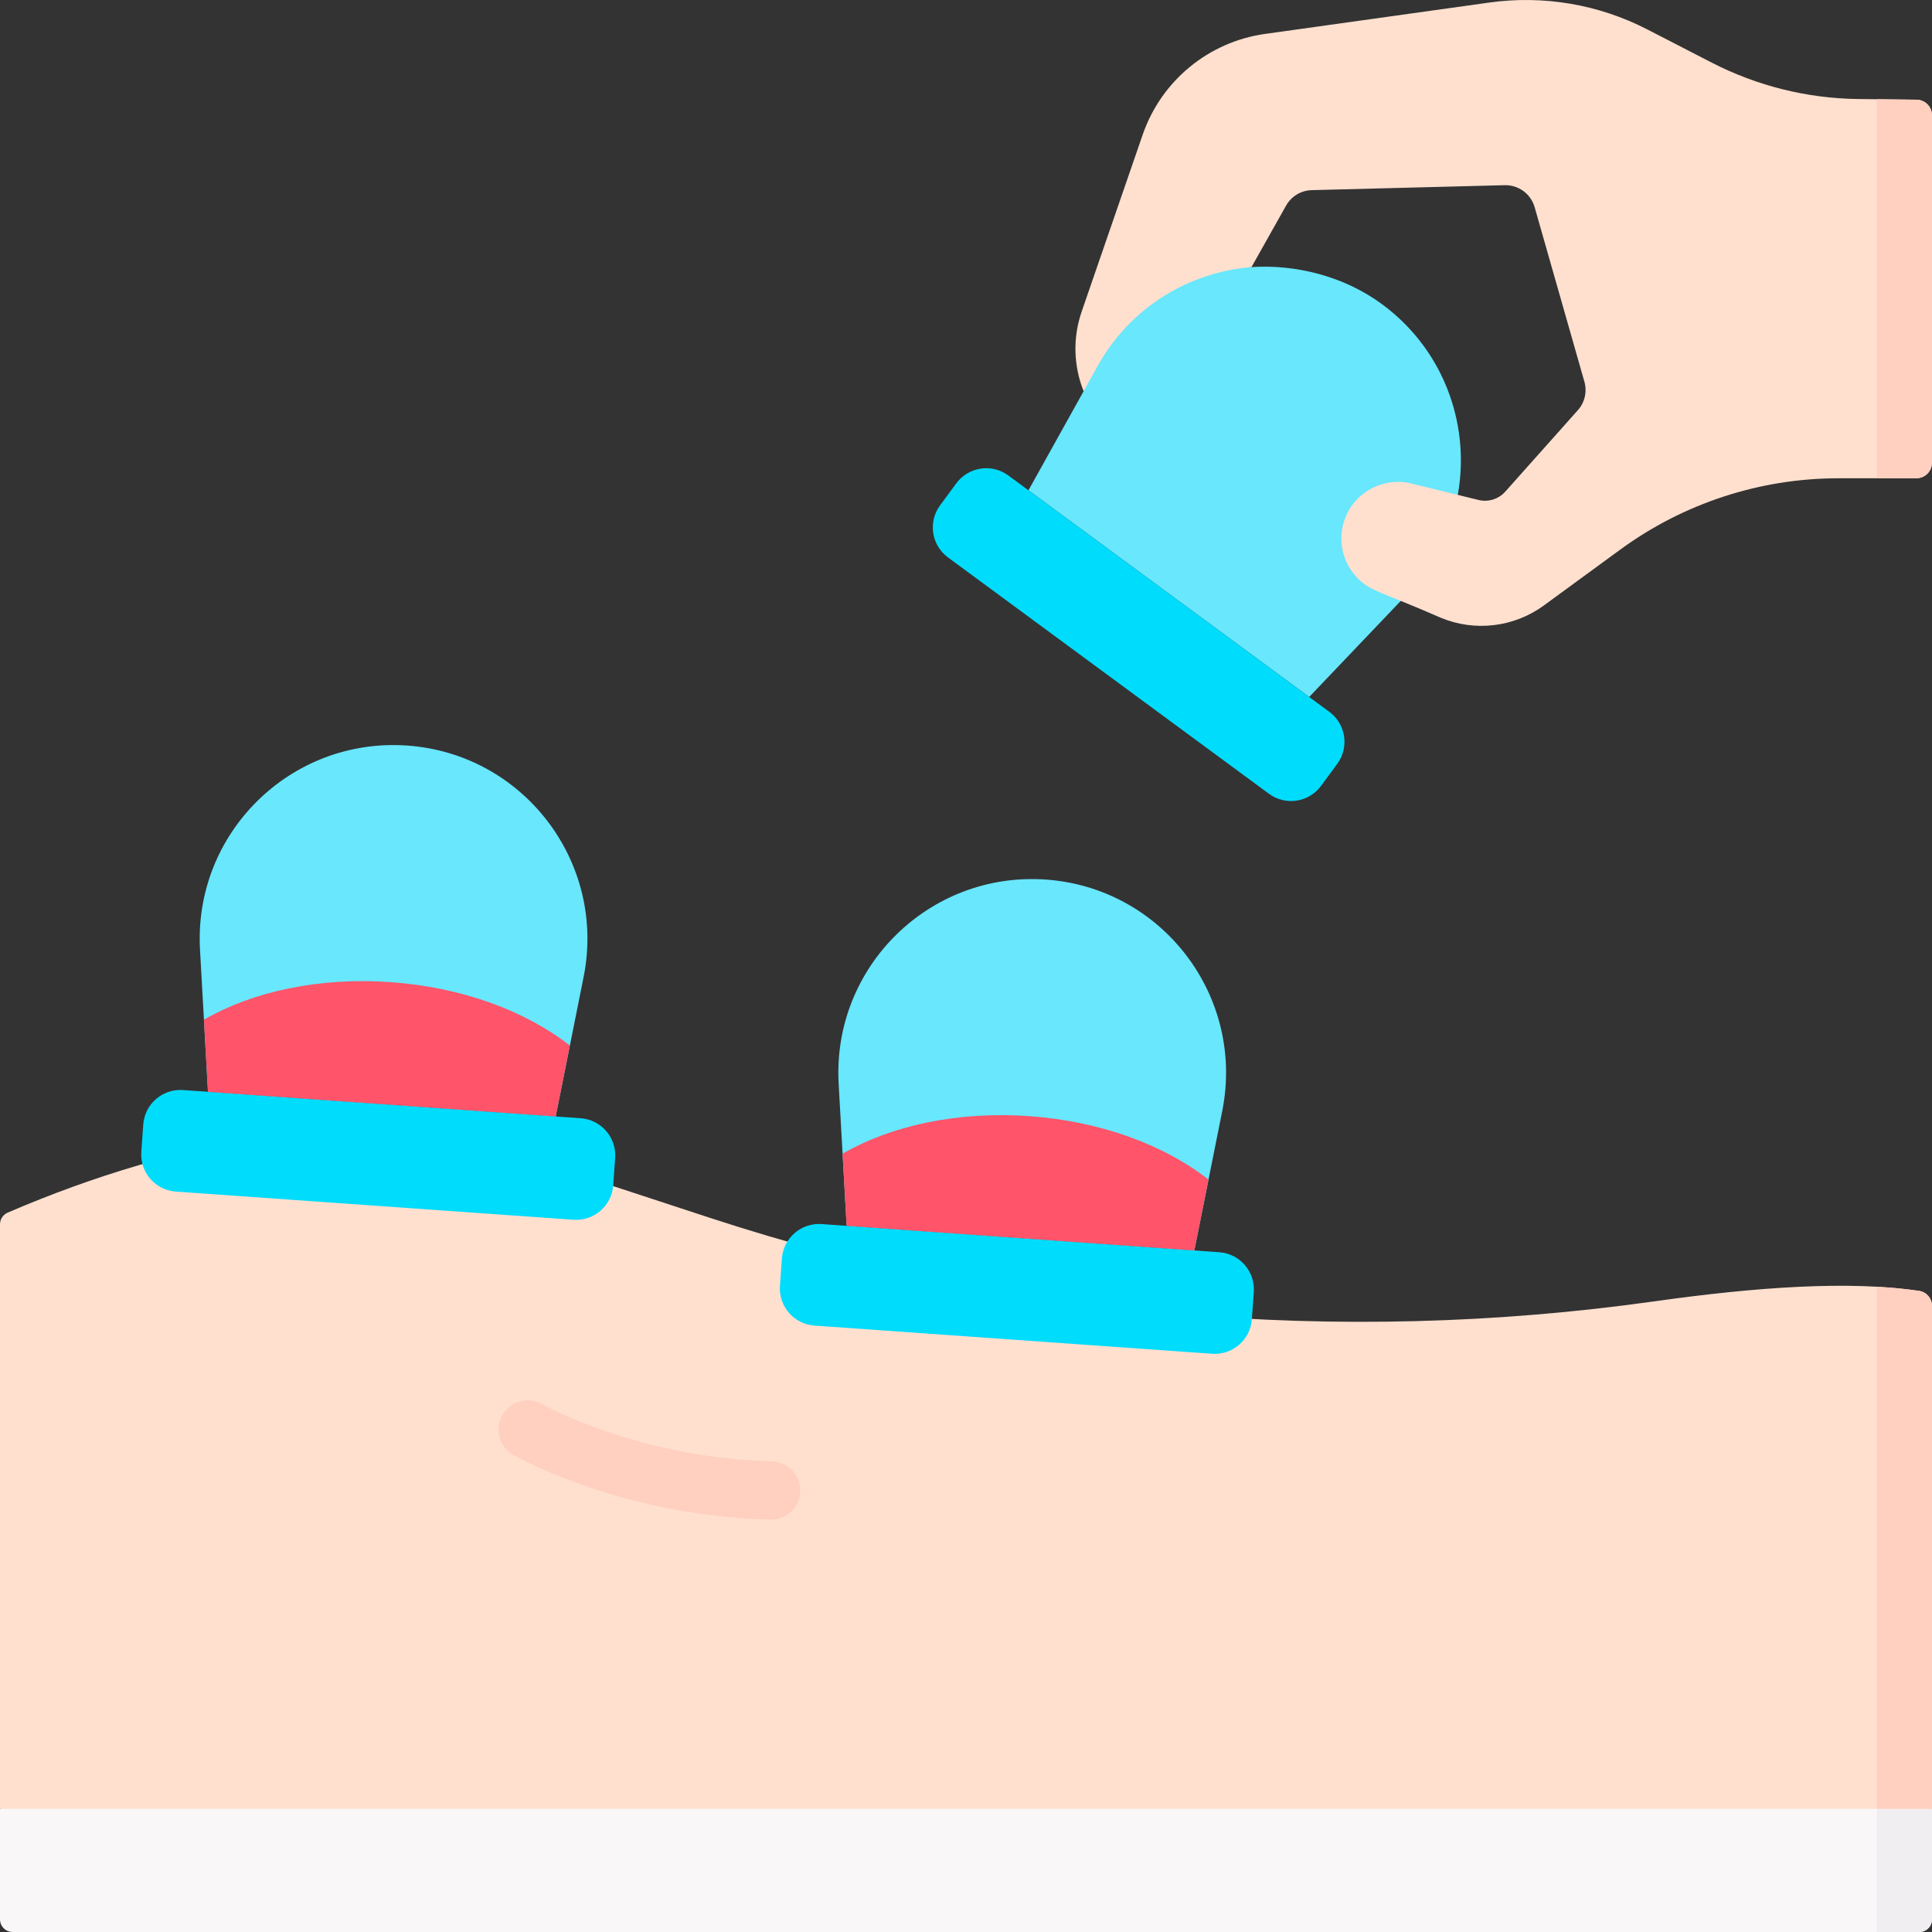
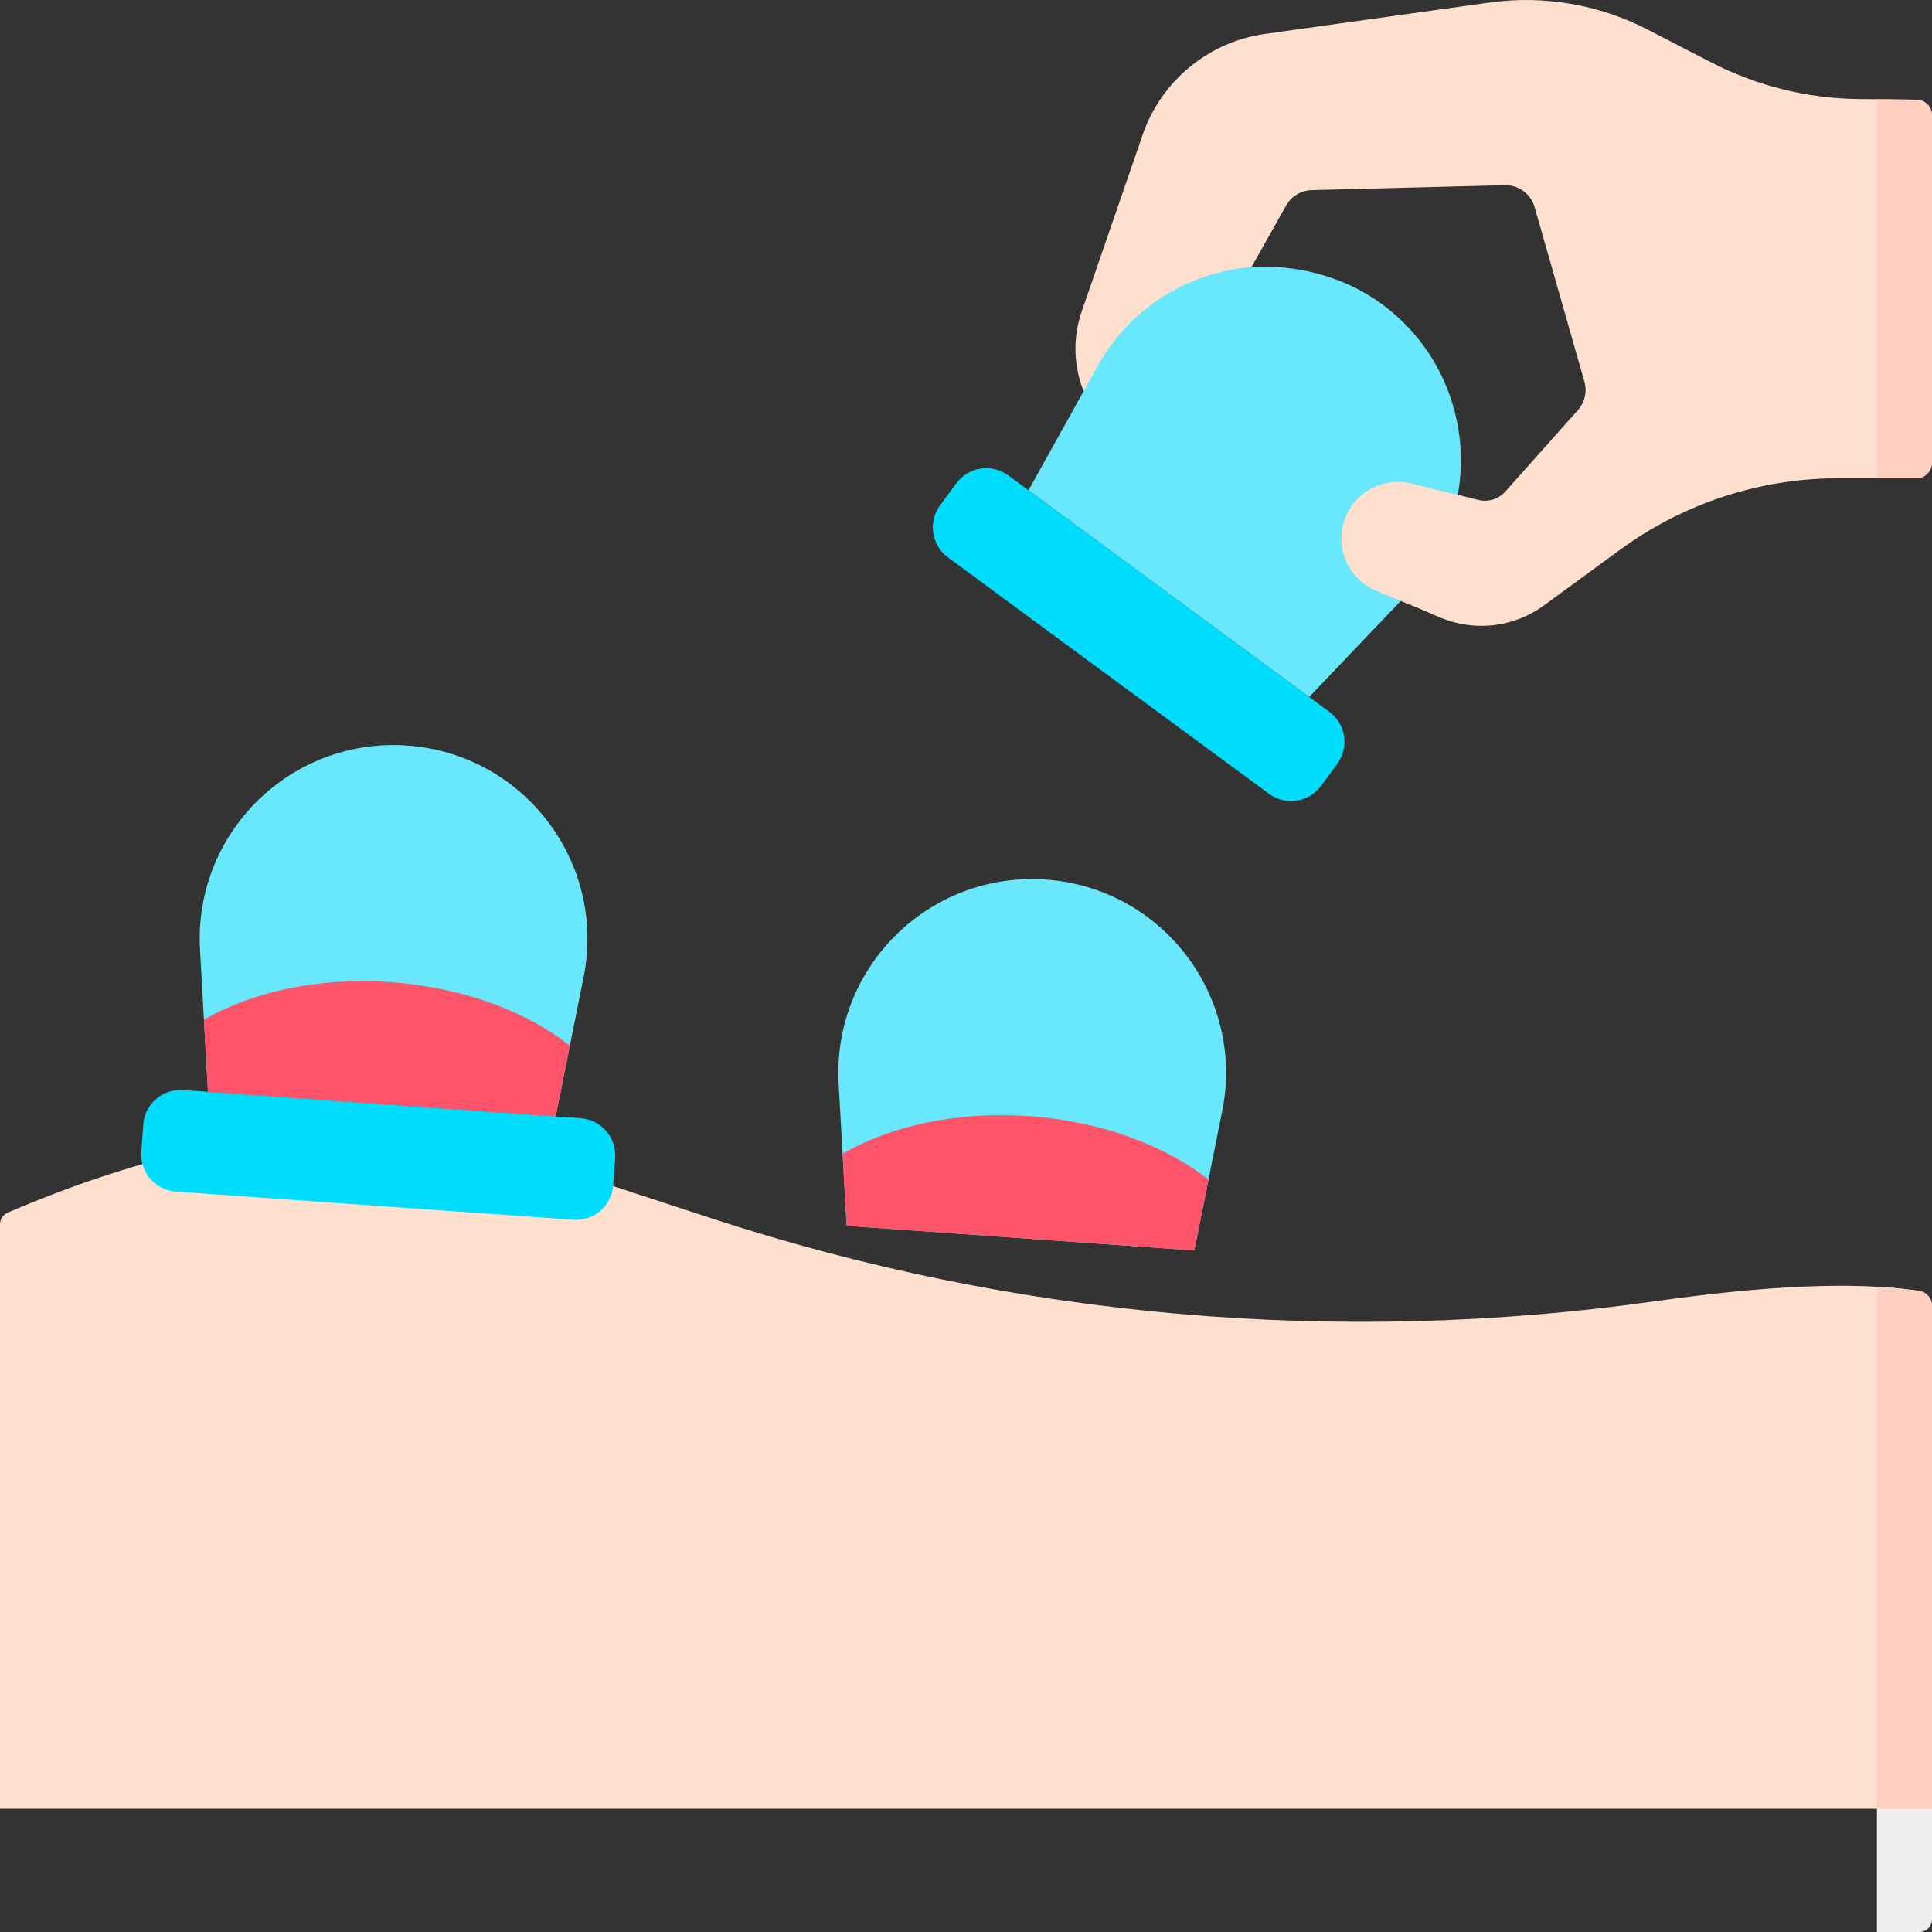
<svg xmlns="http://www.w3.org/2000/svg" id="Capa_1" enable-background="new 0 0 512 512" height="512" viewBox="0 0 512 512" width="512">
  <rect x="0" y="0" width="512" height="512" fill="#333333" stroke="none" />
  <g>
-     <path d="m508.636 512h-505.273c-1.857 0-3.363-1.506-3.363-3.363v-29.3l232.956-57.798 279.044 57.798v29.3c0 1.857-1.506 3.363-3.364 3.363z" fill="#faf7f8" />
    <path d="m497.398 463.213v48.787h11.239c1.858 0 3.363-1.506 3.363-3.363v-29.3z" fill="#f0eef0" />
    <path d="m346.945 184.708-74.39-54.775 14.615-26.255 9.097-33.571 35.393.673c11.582-.748 24.386 2.321 34.577 9.826 24.921 18.35 28.078 54.407 6.725 76.808z" fill="#68e7fd" />
    <path d="m352.285 188.64-85.068-62.638c-4.388-3.231-10.565-2.293-13.796 2.095l-4.293 5.83c-3.231 4.388-2.293 10.565 2.095 13.796l85.068 62.638c4.388 3.231 10.565 2.293 13.796-2.095l4.293-5.83c3.231-4.388 2.293-10.565-2.095-13.796z" fill="#00dcfc" />
    <path d="m508.571 342.092c-18.459-2.728-42.768-1.073-69.981 2.757-84.051 11.83-169.697 4.373-250.351-22.075l-36.618-12.008c-37.238-12.211-77.324-12.994-114.926-1.956-11.638 3.416-23.192 7.608-34.665 12.554-1.233.532-2.03 1.754-2.03 3.096v154.876h512v-133.244c0-1.998-1.453-3.707-3.429-4z" fill="#ffe0cf" />
    <path d="m497.398 341.003v138.333h14.602v-133.244c0-1.997-1.453-3.708-3.428-3.998-3.519-.518-7.254-.874-11.174-1.091z" fill="#ffcfc0" />
    <g>
-       <path d="m204.343 402.714c-.064 0-.128-.001-.192-.002-39.461-.963-67.004-16.52-68.157-17.182-3.701-2.124-4.979-6.846-2.855-10.547 2.122-3.696 6.834-4.977 10.534-2.862.252.143 25.494 14.281 60.854 15.143 4.267.105 7.64 3.647 7.536 7.912-.103 4.202-3.541 7.538-7.72 7.538z" fill="#ffcfc0" />
+       <path d="m204.343 402.714z" fill="#ffcfc0" />
    </g>
    <path d="m492.477 26.243c-13.529-.153-26.835-3.459-38.863-9.655l-17.076-8.797c-12.883-6.637-27.505-9.122-41.858-7.115l-59.416 8.31c-14.977 2.095-27.513 12.416-32.443 26.713l-16.166 46.874c-2.415 7.002-2.133 14.483.515 21.104l3.725-6.692c8.743-15.706 24.342-24.867 40.764-26.206l9.169-16.295c1.388-2.466 3.97-4.021 6.799-4.094l51.135-1.311c3.666-.094 6.93 2.305 7.936 5.831l13.184 46.238c.755 2.647.102 5.496-1.729 7.552l-19.234 21.584c-1.778 1.995-4.513 2.845-7.109 2.209-2.829-.693-13.501-3.309-17.768-4.355-7.286-1.786-14.771 2.085-17.526 9.063-2.274 5.76-.731 12.091 3.429 16.192 3.469 3.42 6.01 3.362 21.817 10.296 9.066 3.789 19.455 2.561 27.387-3.24l20.247-14.808c16.787-12.277 37.045-18.894 57.842-18.894h20.608c2.293 0 4.152-1.859 4.152-4.152v-92.025c0-2.275-1.83-4.126-4.105-4.152z" fill="#ffe0cf" />
    <path d="m497.398 126.746h10.45c2.293 0 4.152-1.859 4.152-4.152v-92.024c0-2.275-1.83-4.126-4.105-4.152l-10.497-.119z" fill="#ffcfc0" />
    <path d="m147.265 295.875-92.149-6.53-2.111-37.649c-1.732-30.899 24.049-56.304 54.92-54.116 30.87 2.188 52.812 30.974 46.739 61.32z" fill="#68e7fd" />
    <path d="m153.879 296.343-105.377-7.468c-5.436-.385-10.155 3.709-10.54 9.145l-.512 7.222c-.385 5.436 3.709 10.155 9.145 10.54l105.377 7.468c5.436.385 10.155-3.709 10.54-9.145l.512-7.222c.385-5.436-3.71-10.154-9.145-10.54z" fill="#00dcfc" />
    <path d="m54.044 270.225 1.072 19.12 92.149 6.53 3.758-18.777c-11.595-9.103-28.443-15.471-47.541-16.824-19.098-1.355-36.676 2.573-49.438 9.951z" fill="#ff546a" />
    <path d="m316.511 331.388-92.149-6.53-2.111-37.649c-1.732-30.899 24.049-56.304 54.92-54.116 30.87 2.188 52.812 30.974 46.739 61.32z" fill="#68e7fd" />
-     <path d="m323.125 331.857-105.377-7.468c-5.436-.385-10.155 3.709-10.54 9.145l-.512 7.221c-.385 5.436 3.709 10.155 9.145 10.54l105.377 7.468c5.436.385 10.155-3.709 10.54-9.145l.512-7.221c.385-5.436-3.709-10.155-9.145-10.54z" fill="#00dcfc" />
    <path d="m223.29 305.738 1.072 19.12 92.149 6.53 3.758-18.777c-11.595-9.103-28.443-15.471-47.541-16.824s-36.675 2.574-49.438 9.951z" fill="#ff546a" />
  </g>
</svg>